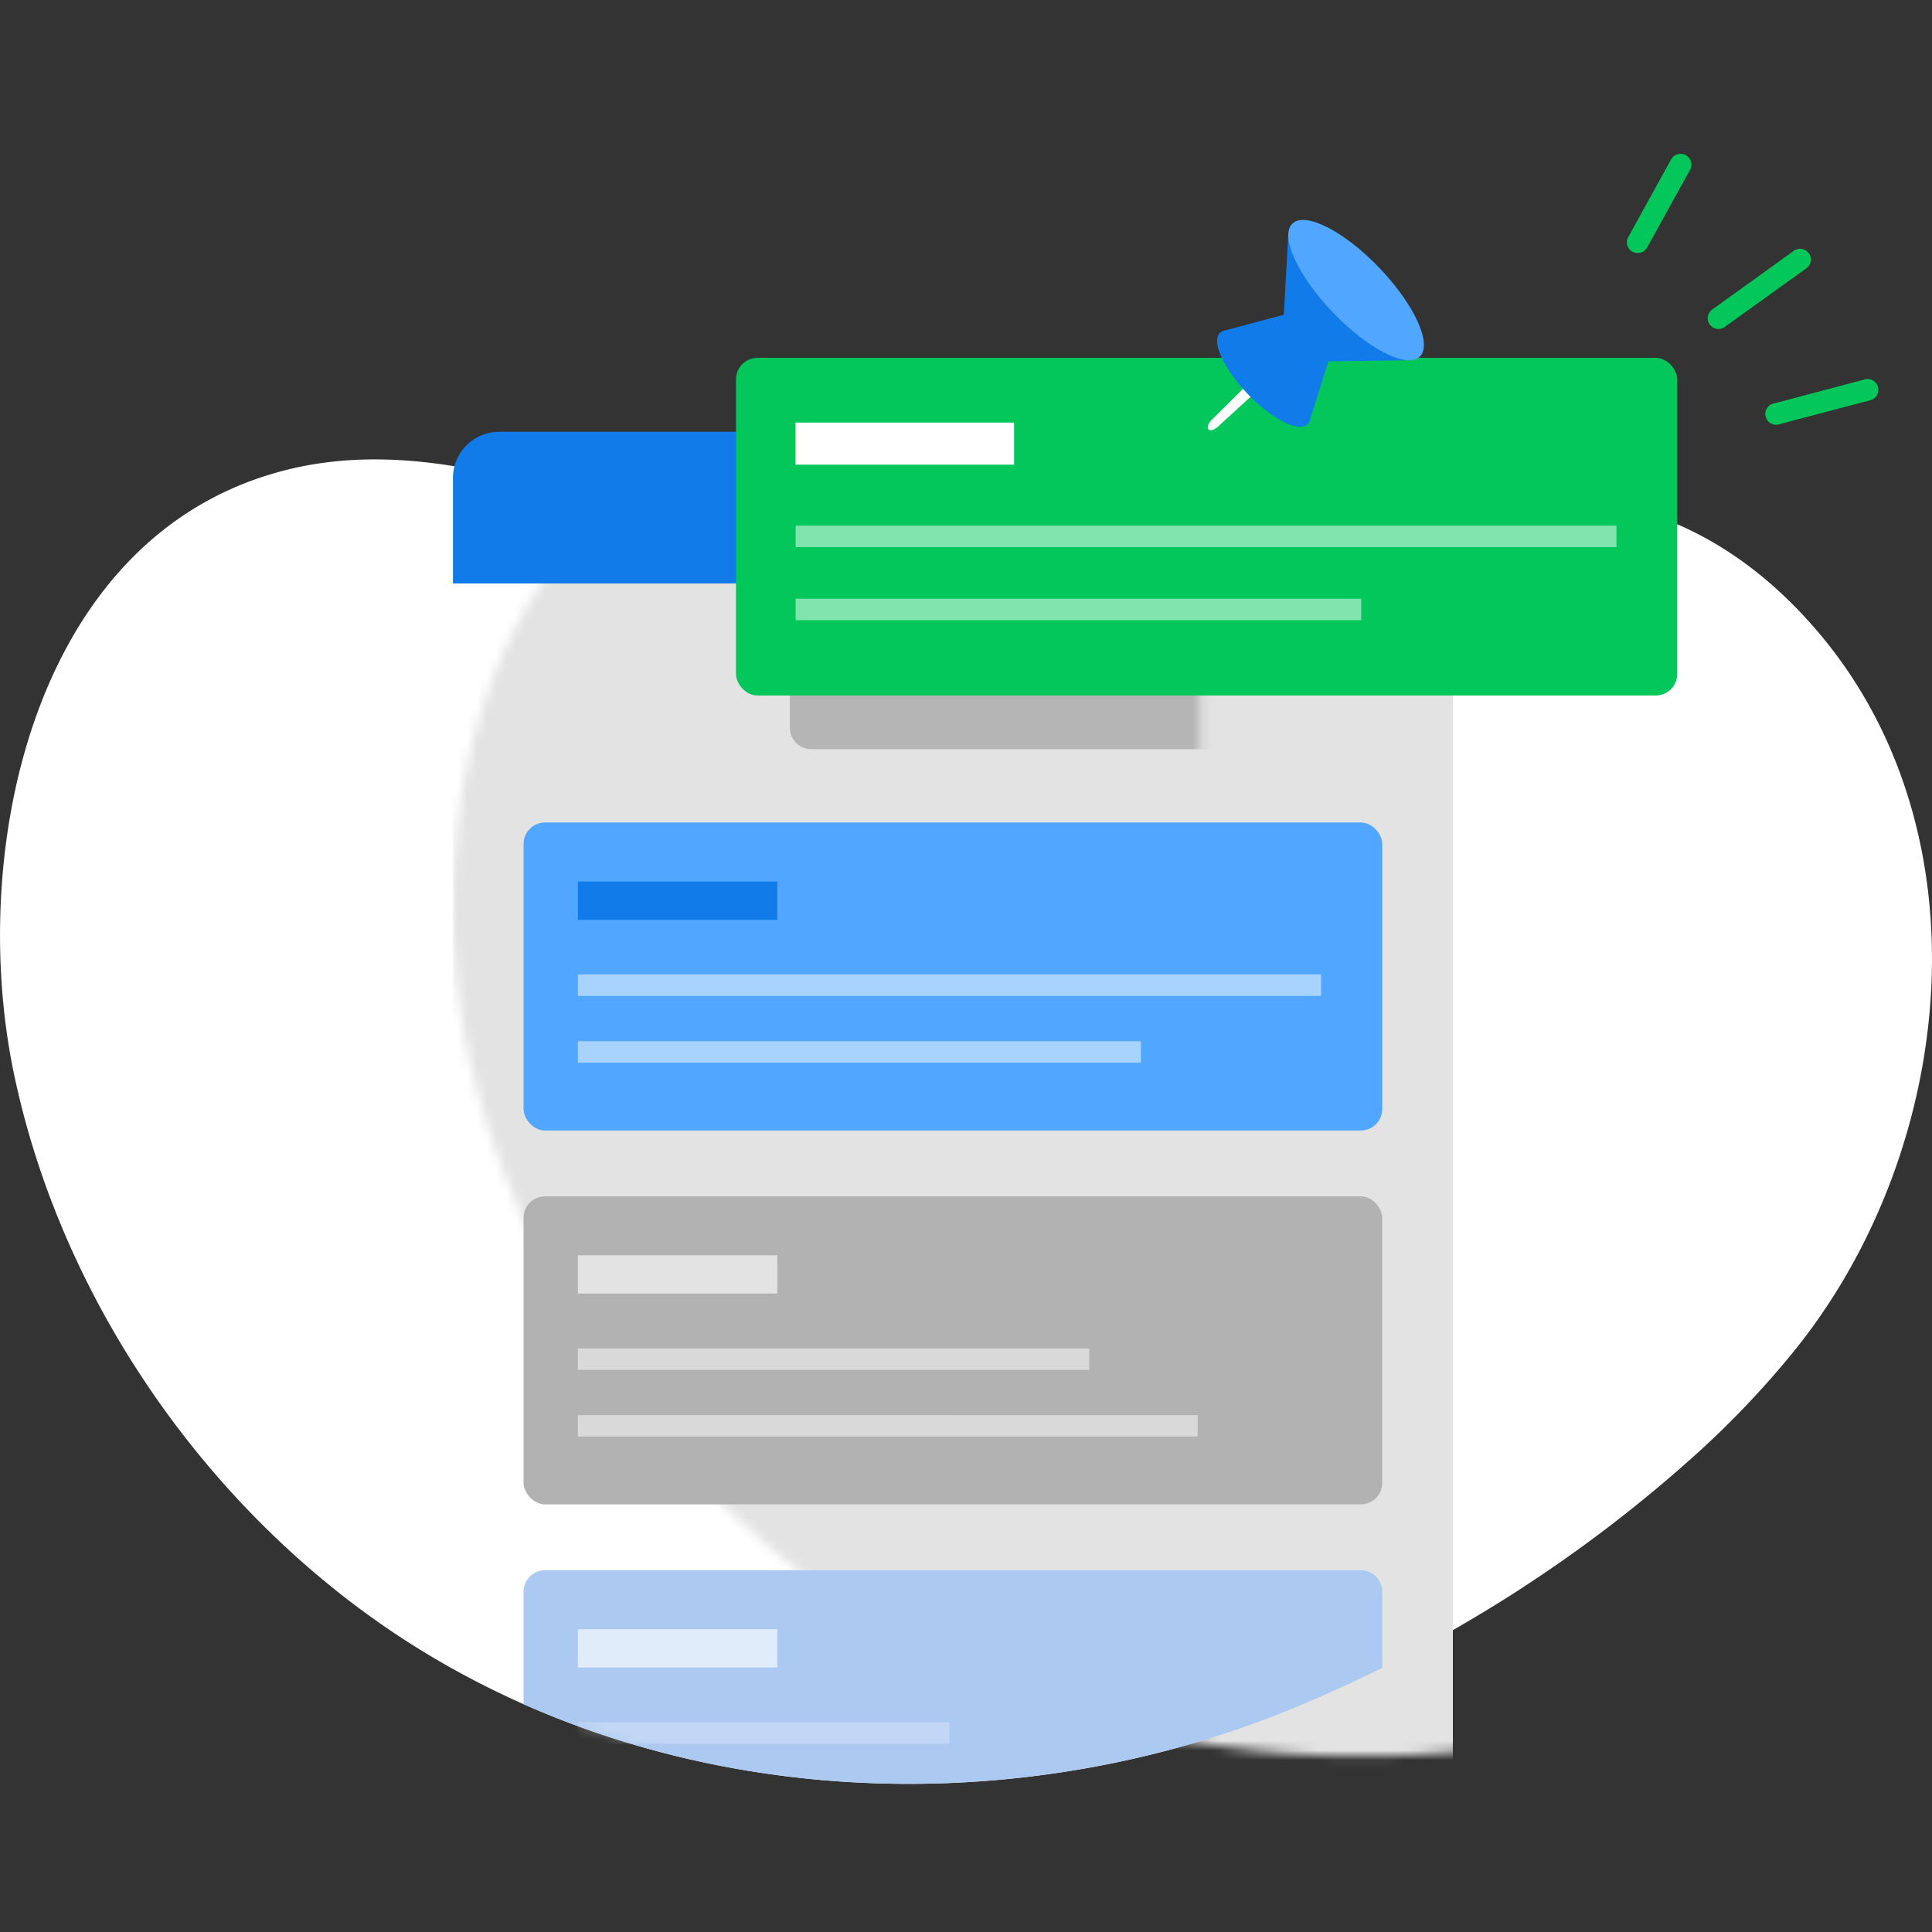
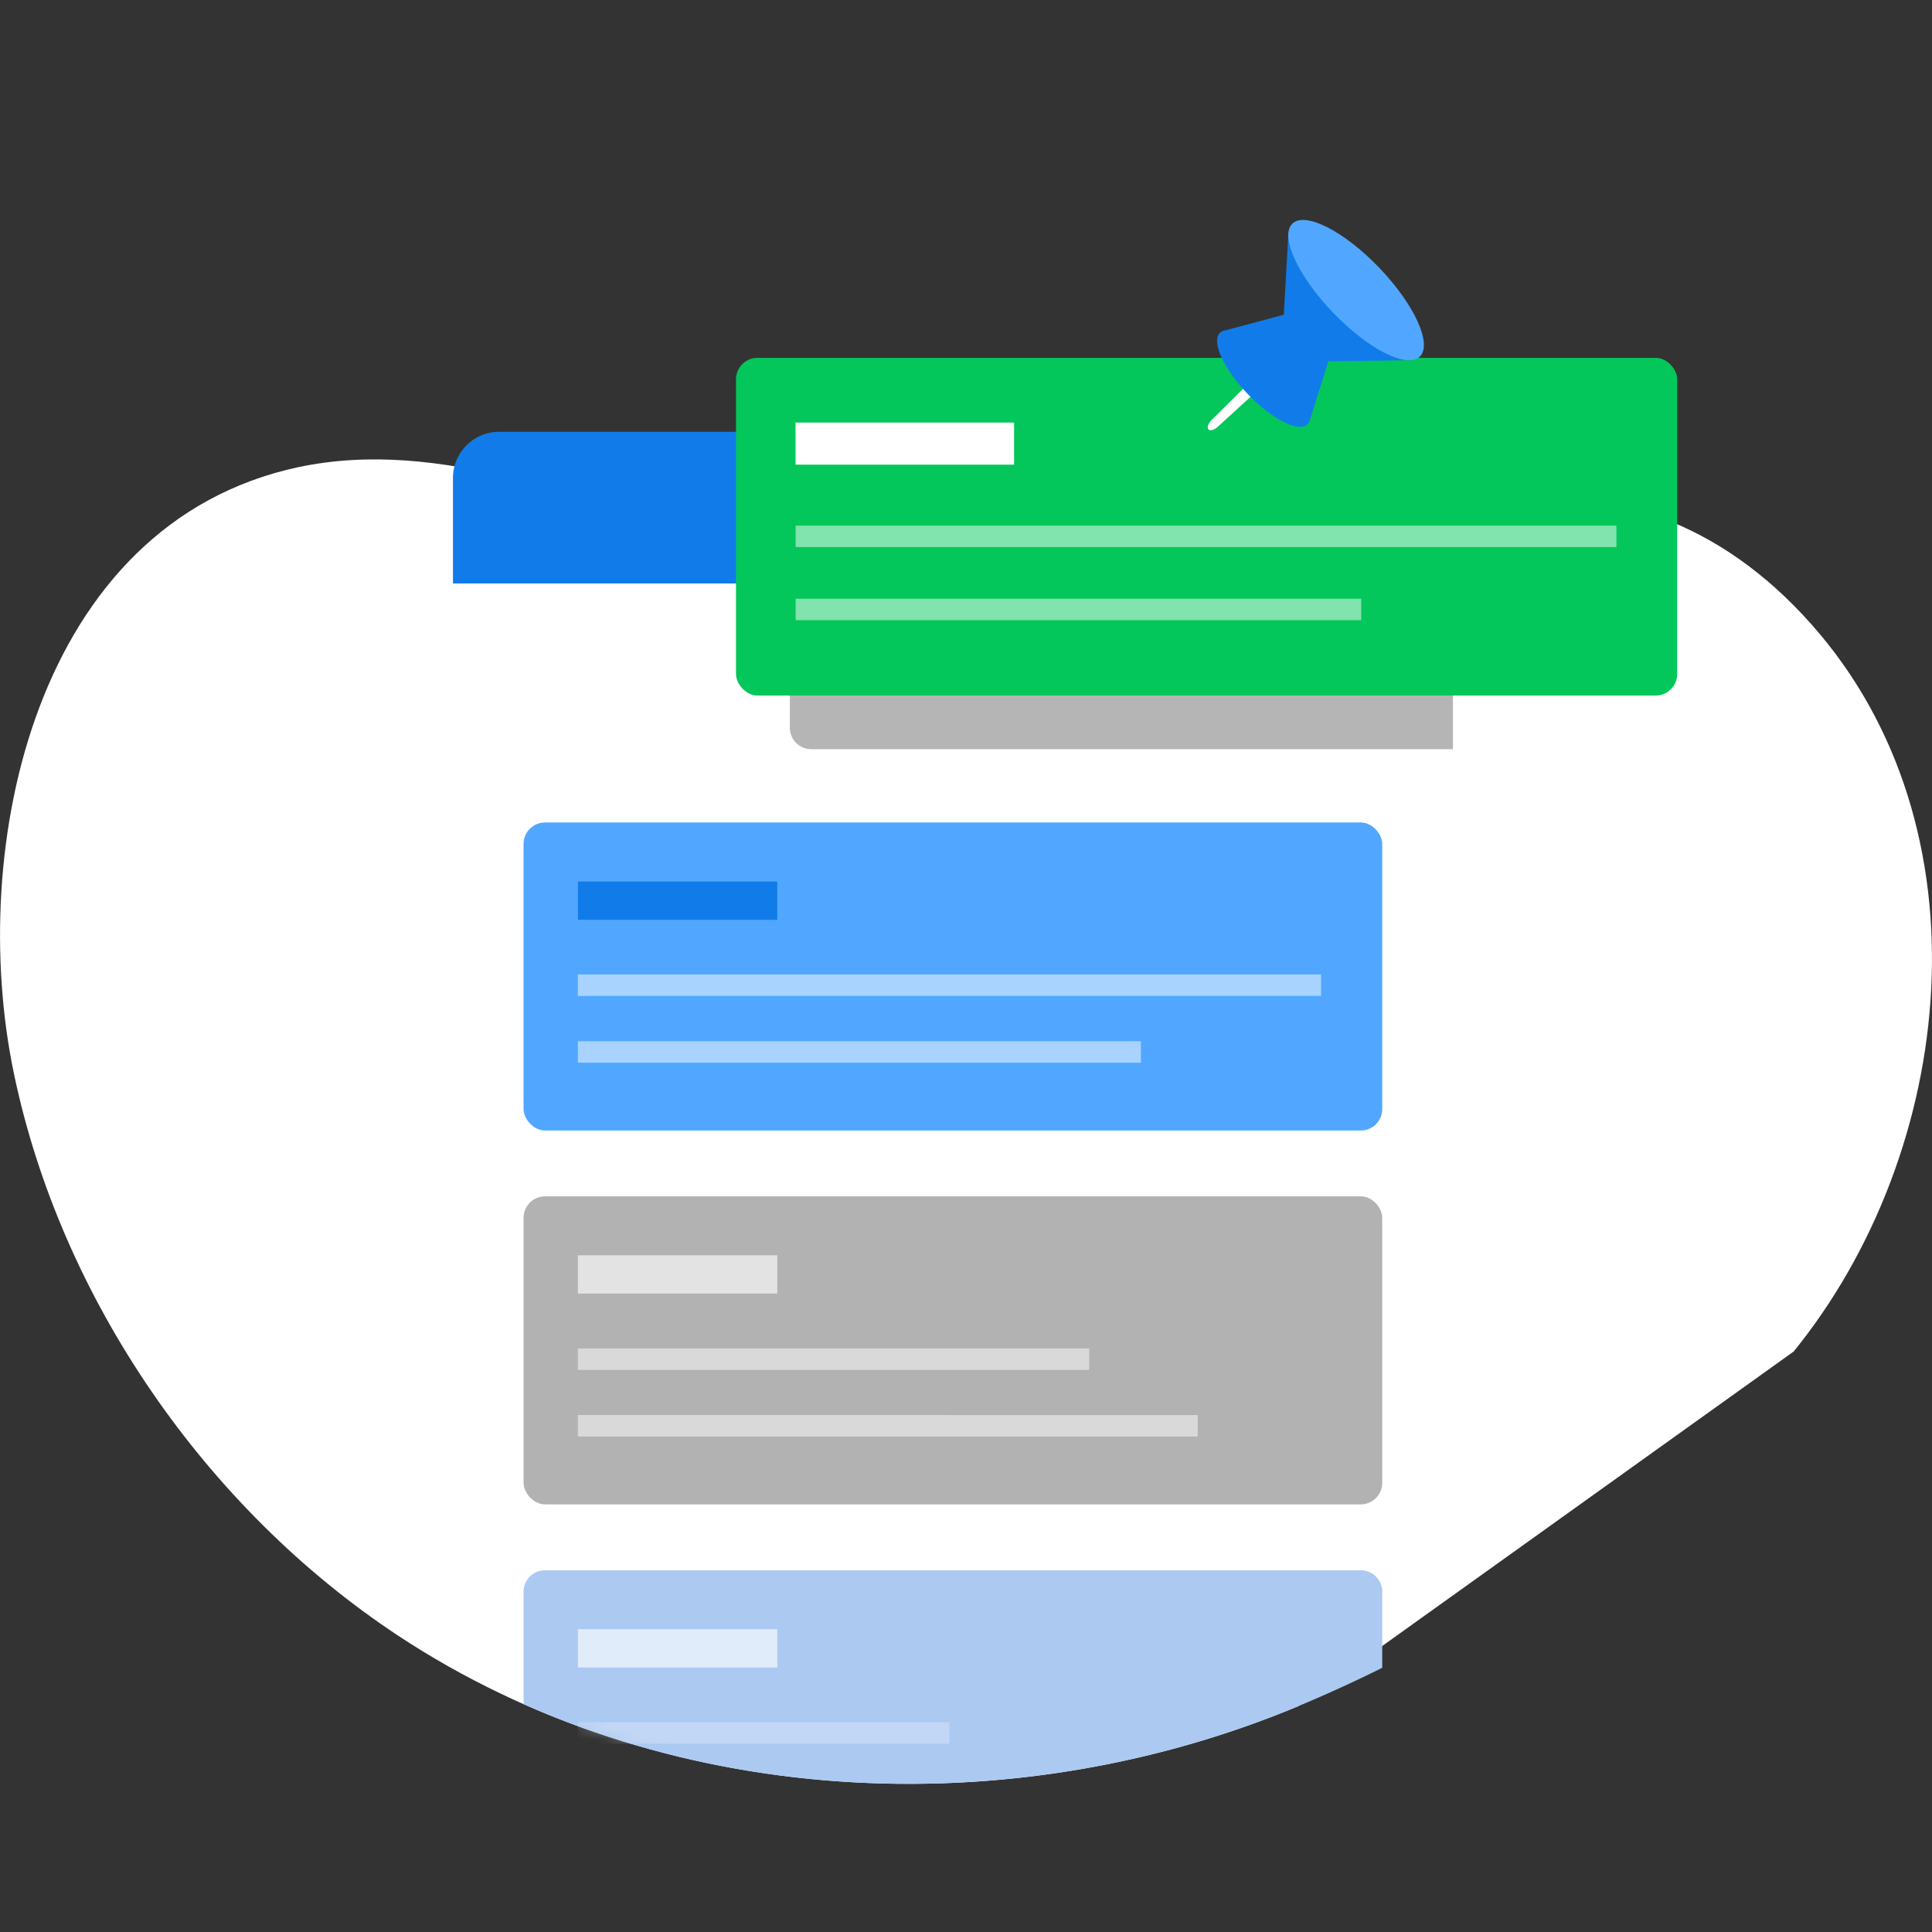
<svg xmlns="http://www.w3.org/2000/svg" xmlns:xlink="http://www.w3.org/1999/xlink" width="200" height="200">
  <rect width="100%" height="100%" fill="#333333" stroke="none" />
  <defs>
-     <path d="M185.676 92.354c16.878-20.79 20.489-54.311 1.833-75.29-19.366-21.788-43.855-11.921-67.777-6.377-14.445 3.333-30 1.745-44.19-2.1C60.788 4.565 45.799-2.368 30.843.81 3.61 6.687-3.445 40.154 1.433 63.554c4.877 23.4 19.922 45.078 39.744 58.189 27.3 18.044 63.333 19.8 93.189 7.333a144.867 144.867 0 0 0 41.844-26.667 95.556 95.556 0 0 0 9.467-10.055z" id="a" />
+     <path d="M185.676 92.354c16.878-20.79 20.489-54.311 1.833-75.29-19.366-21.788-43.855-11.921-67.777-6.377-14.445 3.333-30 1.745-44.19-2.1C60.788 4.565 45.799-2.368 30.843.81 3.61 6.687-3.445 40.154 1.433 63.554c4.877 23.4 19.922 45.078 39.744 58.189 27.3 18.044 63.333 19.8 93.189 7.333z" id="a" />
    <path d="M86.668 0c1.227 0 2.222.995 2.222 2.222v7.873a144.866 144.866 0 0 1-8.722 3.983C54.857 24.647 25.106 24.994 0 13.86L.001 2.222C.001.995.996 0 2.223 0h84.445z" id="c" />
  </defs>
  <g fill="none" fill-rule="evenodd">
-     <path d="M0 0h200v200H0z" />
    <g transform="translate(.002 47.557)">
      <mask id="b" fill="#fff">
        <use xlink:href="#a" />
      </mask>
      <use fill="#FFF" fill-rule="nonzero" xlink:href="#a" />
-       <rect fill="#E3E3E3" fill-rule="nonzero" mask="url(#b)" x="46.887" y="-2.857" width="103.511" height="151.733" rx="4.444" />
      <path d="M145.954-2.857h-64.19a.545.545 0 0 0 0 .133v30.5c0 1.227.996 2.222 2.223 2.222h66.422V1.588a4.444 4.444 0 0 0-4.455-4.445z" fill="#B5B5B5" fill-rule="nonzero" mask="url(#b)" />
    </g>
    <g transform="translate(54.199 162.556)">
      <mask id="d" fill="#fff">
        <use xlink:href="#c" />
      </mask>
      <use fill="#ACC9F1" fill-rule="nonzero" xlink:href="#c" />
      <path fill="#FFF" fill-rule="nonzero" opacity=".799" mask="url(#d)" transform="rotate(-180 15.946 8.083)" d="M5.623 6.1h20.644v3.967H5.623z" />
      <path fill="#FFF" fill-rule="nonzero" opacity=".5" mask="url(#d)" d="M44.09 15.733v2.223H5.623v-2.223z" />
    </g>
    <path d="M150.4 49.5a4.789 4.789 0 0 0-4.844-4.8H51.689a4.789 4.789 0 0 0-4.8 4.8v10.9H150.4V49.5z" fill="#117CE9" fill-rule="nonzero" />
    <g transform="translate(54.2 123.844)" fill-rule="nonzero">
      <rect fill="#B2B2B2" transform="rotate(-180 44.444 15.944)" width="88.889" height="31.889" rx="2.222" />
      <path fill="#E3E3E3" d="M26.267 10.067H5.623V6.1h20.644z" />
      <path fill="#FFF" opacity=".5" d="M58.556 15.744v2.223H5.622v-2.223zM69.789 22.644v2.223H5.622v-2.223z" />
    </g>
    <g transform="translate(54.2 85.144)" fill-rule="nonzero">
      <rect fill="#51A7FF" transform="rotate(-180 44.444 15.944)" width="88.889" height="31.889" rx="2.222" />
      <path fill="#117CE9" d="M26.267 10.078H5.623V6.11h20.644z" />
      <path fill="#FFF" opacity=".5" d="M82.556 15.733v2.223H5.622v-2.223zM63.911 22.644v2.223H5.622v-2.223z" />
    </g>
    <g transform="translate(76.189 15.924)" fill-rule="nonzero">
      <rect fill="#03C75A" transform="rotate(-180 48.717 38.598)" y="21.12" width="97.433" height="34.956" rx="2.222" />
      <path fill="#FFF" d="M28.789 32.175H6.167V27.82h22.622z" />
      <path fill="#FFF" opacity=".5" d="M91.144 38.487v2.222H6.178v-2.222zM64.722 46.053v2.223H6.178v-2.223z" />
-       <path d="M107.822 28.042a1.12 1.12 0 0 1-.289-2.222l9.323-2.467a1.114 1.114 0 1 1 .566 2.156l-9.322 2.455c-.09.037-.182.064-.278.078zM101.7 18.131a1.111 1.111 0 0 1-.644-2.011l8.455-6.078a1.111 1.111 0 0 1 1.289 1.811l-8.444 6.067c-.191.138-.42.212-.656.211zM93.333 10.264c-.186.001-.37-.045-.533-.133a1.111 1.111 0 0 1-.433-1.511L96.81.564a1.12 1.12 0 0 1 1.945 1.112L94.31 9.72a1.111 1.111 0 0 1-.978.544z" fill="#03C75A" />
    </g>
    <g transform="translate(125.025 20.843)" fill-rule="nonzero">
      <path d="M1.12 23.268c-.99.922-1.579.211-.667-.689L13.997 9.157l1.189 1.244S2.108 22.346 1.119 23.268z" fill="#FFF" />
      <path d="M8.353 3.212 21.03 16.446l-8.544.121-1.888 6.004a.994.994 0 0 1-.194.432l-.072.077c-.917.879-3.69-.529-6.195-3.144-2.504-2.614-3.79-5.446-2.873-6.325a.947.947 0 0 1 .513-.242l6.097-1.626.479-8.53z" fill="#117CE9" />
      <ellipse fill="#51A7FF" transform="rotate(-43.76 15.356 9.19)" cx="15.356" cy="9.191" rx="3.333" ry="9.533" />
    </g>
  </g>
</svg>